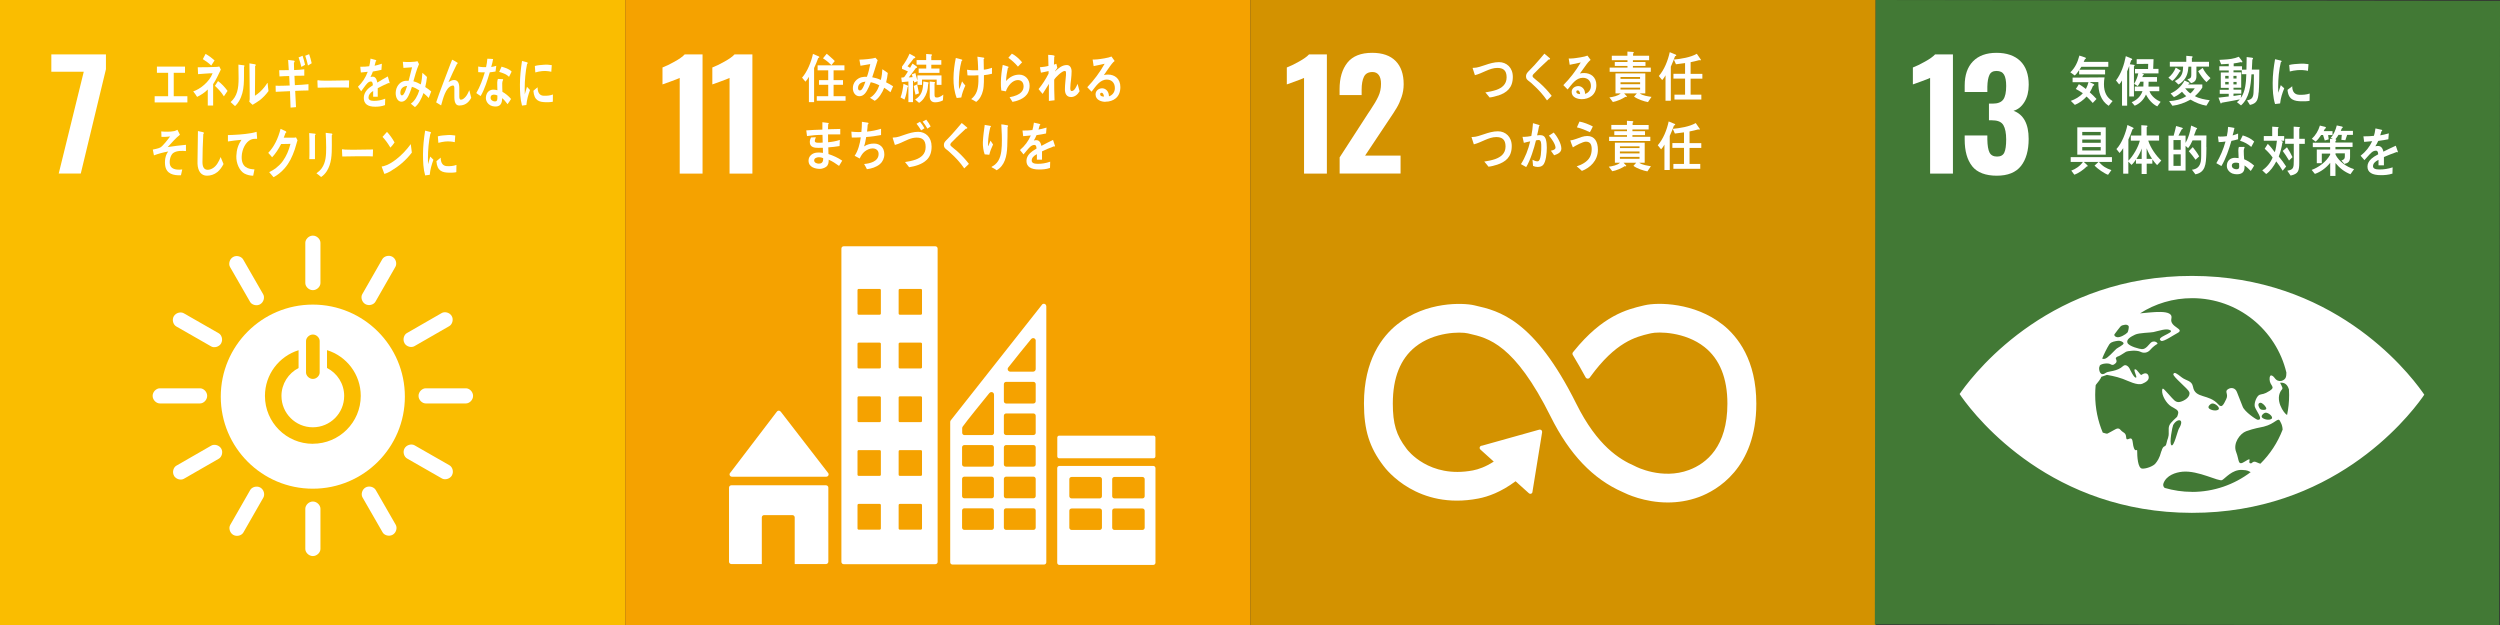
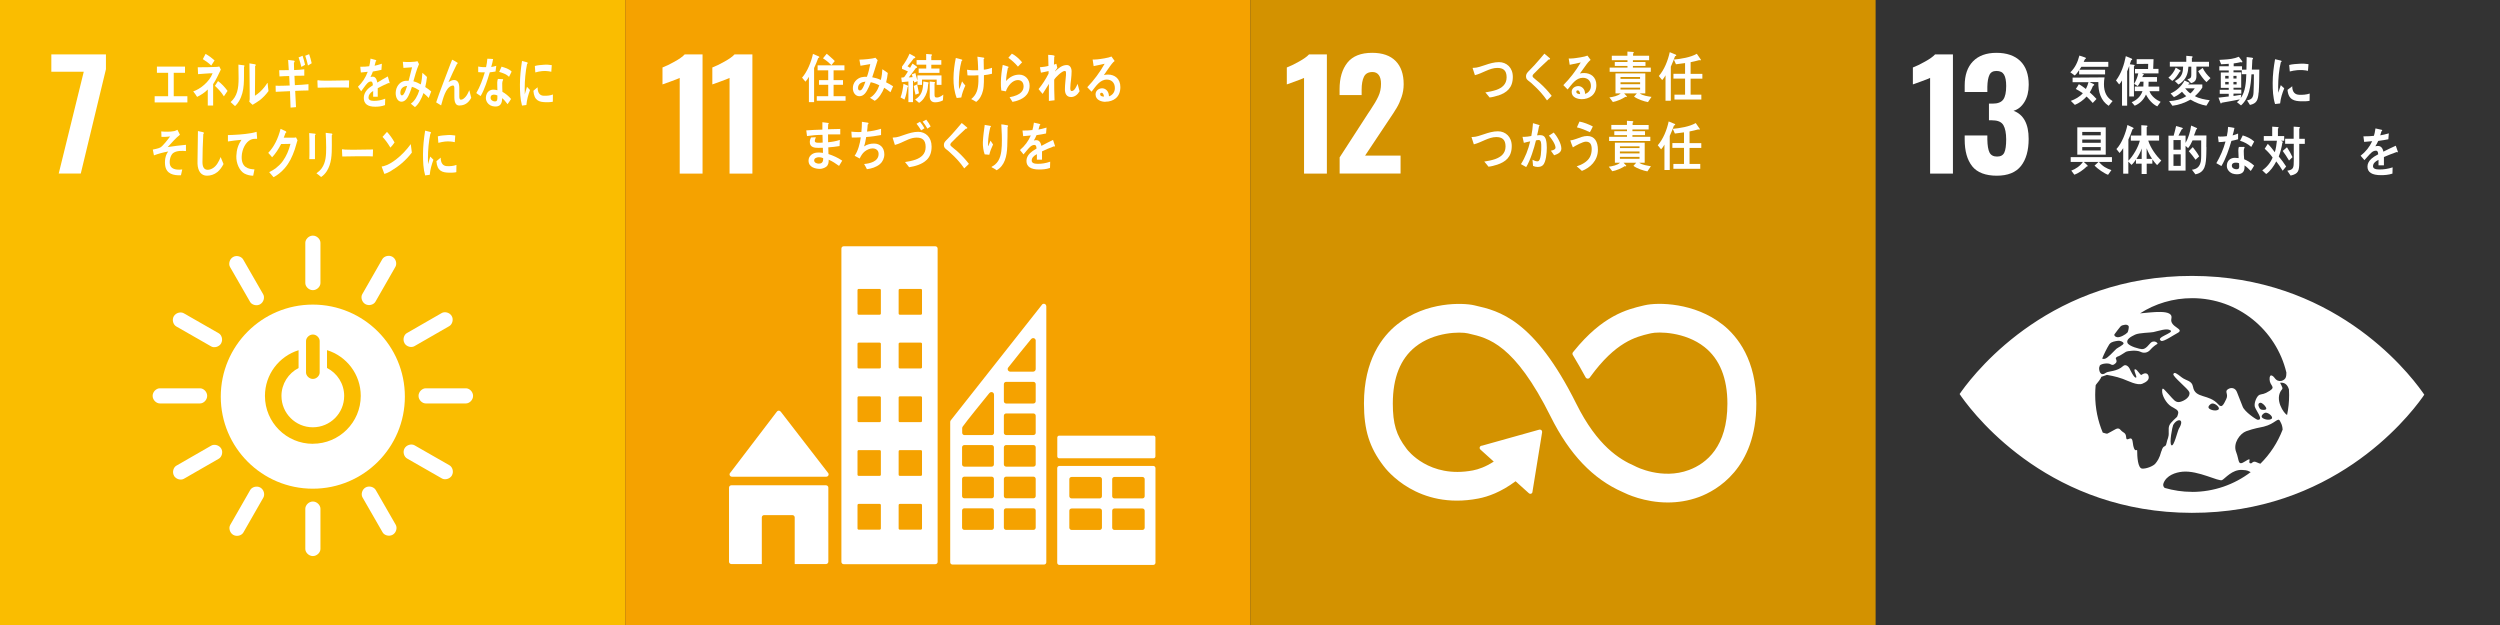
<svg xmlns="http://www.w3.org/2000/svg" id="_レイヤー_2" data-name="レイヤー 2" viewBox="0 0 419.33 104.87">
  <rect x="0" y="0" width="419.33" height="104.87" fill="#333333" stroke="none" />
  <defs>
    <style>
      .cls-1 {
        fill: #fabd00;
      }

      .cls-2 {
        fill: #fff;
      }

      .cls-3 {
        fill: #d39200;
      }

      .cls-4 {
        fill: #f5a200;
      }

      .cls-5 {
        fill: #427935;
      }
    </style>
  </defs>
  <g id="_レイヤー_1-2" data-name="レイヤー 1">
    <g>
      <rect class="cls-1" width="104.87" height="104.87" />
      <path class="cls-2" d="M14.04,12.03h-5.43v-2.91h9.16v2.49l-4.22,17.5h-3.7l4.2-17.08Z" />
      <g>
        <path class="cls-2" d="M52.47,51.09c-8.53,0-15.44,6.91-15.44,15.44s6.91,15.44,15.44,15.44,15.44-6.91,15.44-15.44-6.91-15.44-15.44-15.44M51.33,57.19c0-.51.52-1.08,1.15-1.08s1.14.57,1.14,1.08v5.3c0,.51-.51,1.07-1.14,1.07s-1.15-.56-1.15-1.07v-5.3ZM52.47,74.44c-4.43,0-8.03-3.59-8.03-8.03,0-3.61,2.37-6.65,5.64-7.67v2.99c-1.7.87-2.87,2.64-2.87,4.68,0,2.9,2.35,5.26,5.26,5.26s5.26-2.35,5.26-5.26c0-2.05-1.17-3.82-2.88-4.69v-2.99c3.28,1.01,5.66,4.06,5.66,7.67,0,4.44-3.6,8.03-8.03,8.03" />
        <path class="cls-2" d="M34.75,66.4c0-.7-.62-1.27-1.19-1.27h-6.76c-.57,0-1.2.57-1.2,1.27s.63,1.27,1.2,1.27h6.76c.57,0,1.19-.57,1.19-1.27" />
        <path class="cls-2" d="M79.35,66.4c0-.7-.62-1.27-1.19-1.27h-6.76c-.57,0-1.2.57-1.2,1.27s.63,1.27,1.2,1.27h6.76c.57,0,1.19-.57,1.19-1.27" />
        <path class="cls-2" d="M52.48,93.27c.7,0,1.27-.62,1.27-1.19v-6.76c0-.57-.57-1.2-1.27-1.2s-1.27.63-1.27,1.2v6.76c0,.57.57,1.19,1.27,1.19" />
        <path class="cls-2" d="M75.8,79.74c.35-.61.09-1.41-.4-1.69l-5.87-3.36c-.49-.28-1.32-.1-1.67.51-.35.61-.09,1.41.41,1.7l5.87,3.36c.49.28,1.31.09,1.66-.51" />
        <path class="cls-2" d="M39.13,89.72c.61.35,1.41.09,1.69-.4l3.36-5.87c.28-.49.1-1.32-.51-1.67-.61-.35-1.42-.09-1.7.41l-3.36,5.87c-.28.49-.09,1.31.52,1.66" />
        <path class="cls-2" d="M65.87,89.69c.61-.35.79-1.17.51-1.66l-3.37-5.86c-.29-.49-1.09-.75-1.7-.4-.61.35-.79,1.18-.5,1.67l3.37,5.86c.28.49,1.08.74,1.69.39" />
        <path class="cls-2" d="M29.18,79.8c.35.61,1.17.79,1.66.51l5.86-3.37c.49-.28.76-1.09.41-1.69-.35-.61-1.18-.79-1.67-.51l-5.86,3.37c-.49.28-.74,1.09-.39,1.69" />
        <path class="cls-2" d="M52.48,48.67c.7,0,1.27-.62,1.27-1.19v-6.76c0-.57-.57-1.2-1.27-1.2s-1.27.63-1.27,1.2v6.76c0,.57.57,1.19,1.27,1.19" />
        <path class="cls-2" d="M37.09,57.59c.35-.61.09-1.41-.4-1.69l-5.87-3.36c-.49-.28-1.32-.1-1.67.51-.35.61-.09,1.41.41,1.7l5.87,3.36c.49.28,1.31.09,1.66-.51" />
        <path class="cls-2" d="M61.28,51.01c.61.35,1.41.09,1.69-.4l3.36-5.87c.28-.5.1-1.32-.51-1.67-.61-.35-1.42-.09-1.7.41l-3.36,5.87c-.28.49-.09,1.31.52,1.66" />
        <path class="cls-2" d="M43.64,51.03c.61-.35.79-1.17.51-1.66l-3.37-5.86c-.29-.49-1.09-.75-1.69-.4-.61.35-.79,1.18-.51,1.67l3.37,5.86c.28.49,1.08.74,1.69.4" />
        <path class="cls-2" d="M67.84,57.56c.35.61,1.17.79,1.66.51l5.86-3.37c.49-.28.76-1.09.41-1.69-.35-.61-1.18-.79-1.67-.51l-5.86,3.37c-.49.28-.74,1.09-.39,1.69" />
      </g>
      <g>
        <path class="cls-2" d="M25.94,17.18v-1.04h2.26v-3.93h-1.88v-1.04h4.71v1.04h-1.89v3.93h2.29v1.04h-5.5Z" />
        <path class="cls-2" d="M35.75,14.14v1.09c0,.83,0,1.65,0,2.47h-.9c0-.9,0-1.8,0-2.69-.47.49-1.23.99-1.79,1.24-.2-.33-.42-.63-.65-.92,1.12-.36,2.71-1.58,3.25-3.04-.81,0-1.63.1-2.44.15-.02-.39-.03-.77-.05-1.16,1.05,0,2.1,0,3.15-.06.16,0,.3-.03.46-.07l.26.52c-.42.85-.79,1.73-1.31,2.47ZM35.43,10.99c-.44-.43-.92-.76-1.41-1.07.16-.3.31-.59.46-.88.52.29,1.03.66,1.51,1.09-.18.3-.36.59-.56.87ZM37.55,16.15c-.43-.7-.96-1.24-1.5-1.75l.52-.8c.56.39,1.15,1.03,1.6,1.65l-.61.9Z" />
        <path class="cls-2" d="M40.93,11.22c-.04,2.08.18,4.01-.83,5.73-.19.33-.43.63-.68.85-.23-.2-.57-.52-.74-.68,1.11-.98,1.34-2.23,1.34-4,0-.75-.02-1.53-.03-2.28l.94.12s.08.03.08.1c0,.06-.04.12-.08.15ZM43.55,16.82c-.38.29-.78.51-1.18.76-.19-.17-.39-.32-.56-.53.04-.16.07-.32.07-.49v-1.24c0-1.55-.02-3.14-.04-4.69l.98.16s.08.05.08.12c0,.08-.06.14-.11.17-.01.43,0,.86,0,1.29,0,1.22-.01,2.47-.03,3.69.56-.33,1.19-.93,1.63-1.5.15-.18.28-.4.42-.6.02-.02.03-.05.05-.05.04,0,.04.1.04.12.03.42.08.83.14,1.24-.44.61-.94,1.12-1.48,1.55Z" />
        <path class="cls-2" d="M49.51,15.23c.04.92.08,1.82.14,2.74-.3.03-.61.04-.91.08-.03-.92-.08-1.84-.1-2.76-.8.03-1.59.06-2.39.11,0-.34-.01-.69-.02-1.03.18.01.36.02.55.02.61.01,1.21-.04,1.81-.05-.02-.53-.04-1.06-.08-1.59-.54,0-1.08.04-1.63.07,0-.34-.04-.7-.05-1.04.53.01,1.07,0,1.61-.02-.03-.57-.07-1.13-.11-1.71l.97.12c.06.01.12.06.12.15,0,.08-.06.15-.12.18,0,.42.02.83.03,1.25.57-.01,1.14-.06,1.71-.13,0,.36,0,.71,0,1.07-.55,0-1.1,0-1.65.02.03.52.04,1.05.07,1.57.76-.03,1.52-.08,2.28-.16,0,.35,0,.7,0,1.05-.74,0-1.48.04-2.22.07ZM50.55,11.23c-.12-.55-.29-1.07-.47-1.6l.67-.28c.17.49.3,1.01.42,1.52l-.63.36ZM51.66,10.99c-.13-.56-.28-1.12-.46-1.64l.65-.26c.18.51.32.98.43,1.52l-.62.38Z" />
        <path class="cls-2" d="M58.52,14.7c-.43-.03-.77-.03-1.12-.03-.4-.01-3.16,0-4.12.04-.02-.37-.04-.84-.04-1.12,0-.14.05-.15.1-.14.13.04.37.05.44.06.46.03.95.02,1.48.02,1.1,0,2.08-.03,3.3-.05-.02.37-.03.84-.04,1.21Z" />
        <path class="cls-2" d="M65.27,13.97s-.07-.02-.1-.05c-.47.19-1.38.63-1.81.87v1.43h-.77c0-.14,0-.28,0-.44v-.52c-.52.3-.78.68-.78,1.1,0,.37.3.56.9.56.64,0,1.23-.1,1.9-.37l-.03,1.08c-.57.23-1.21.27-1.64.27-1.28,0-1.92-.49-1.92-1.48,0-.48.18-.92.53-1.33.22-.25.55-.52.99-.79-.01-.42-.12-.63-.31-.63-.24,0-.46.11-.67.35-.13.15-.3.34-.5.63-.24.32-.39.55-.48.66-.12-.17-.3-.42-.54-.76.73-.69,1.28-1.53,1.64-2.51-.34.05-.73.09-1.15.12-.03-.35-.06-.68-.1-.96.61,0,1.12-.03,1.5-.09.08-.27.15-.69.22-1.28l.88.24c.05.02.08.06.08.11,0,.06-.03.1-.1.14-.03.16-.09.4-.18.71.3-.05.74-.19,1.22-.34l-.07,1.02c-.36.09-.84.19-1.44.29-.09.28-.24.62-.4.92.16-.05.29-.06.37-.06.4,0,.66.32.78.99.52-.33,1.12-.68,1.76-1.03l.3,1.04c0,.07-.03.11-.08.11Z" />
        <path class="cls-2" d="M71.92,16.44c-.29-.29-.58-.59-.89-.83-.28.86-.84,1.93-1.44,2.35l-.68-.57c.64-.43,1.13-1.29,1.42-2.23-.4-.26-.8-.48-1.24-.6-.11.33-.21.66-.34.97-.3.77-.72,1.55-1.43,1.53-.58-.01-.97-.68-.95-1.49.03-1.04.65-1.75,1.32-1.95.28-.08.57-.08.85-.07.16-.65.42-1.57.58-2.26l-1.45.1-.1-1.02h.07c.49.06,1.96.05,2.38-.11.08.17.17.33.26.49-.22.57-.4.97-.56,1.56-.13.45-.24.89-.38,1.33.44.11.84.28,1.24.52.16-.62.23-1.29.27-1.95.26.23.52.45.77.7-.07.57-.15,1.15-.29,1.69.33.22.68.45,1,.74-.13.36-.27.73-.41,1.08ZM67.15,15.53c0,.25.07.46.25.47.12,0,.21-.05.29-.17.23-.29.47-1.02.6-1.42-.48.03-1.12.3-1.14,1.12Z" />
        <path class="cls-2" d="M77.07,17.7c-.93,0-.86-1.1-.86-1.96v-.85c0-.25,0-.56-.25-.55-.06,0-.12.02-.19.04-1.05.35-1.45,2.16-1.78,3.3-.28-.17-.55-.34-.83-.51.29-.89.61-1.75.94-2.62.37-.97.73-1.95,1.11-2.92.21-.54.4-1.09.63-1.62.26.13.64.33.88.5.03.02.05.04.05.09,0,.07-.06.12-.12.12-.47.91-.89,1.87-1.31,2.8-.04.09-.08.17-.12.25.29-.18.61-.34.93-.35.68,0,.89.58.89,1.36,0,.47,0,.92,0,1.39,0,.23.03.55.27.55.31,0,.56-.24.79-.49.29-.33.41-.67.62-1.1.11.43.22.85.32,1.28-.47.87-1.12,1.28-1.95,1.28Z" />
        <path class="cls-2" d="M83.12,11.99c-.34.06-.63.11-.97.14-.37,1.24-.85,2.84-1.53,3.98-.25-.15-.49-.33-.73-.5.62-1.05,1.09-2.34,1.43-3.48-.34.02-.77,0-1.11-.03,0-.31,0-.62,0-.94.12.03.24.05.37.06.31.04.63.06.95.04.12-.52.17-.9.21-1.41.37,0,.71.03.97.05-.04.31-.21.98-.32,1.34.29-.03.56-.12.85-.2-.04.3-.08.62-.12.93ZM85.13,17.47c-.28-.36-.56-.73-.9-1.01,0,.1,0,.2-.02.3-.07.94-.63,1.15-1.27,1.1-.22-.02-.45-.07-.66-.17-.42-.22-.83-.72-.78-1.36.07-.92.68-1.34,1.35-1.29.19.01.39.05.58.1.01-.43-.05-.85-.03-1.28.01-.22.04-.41.11-.62.21,0,.42.02.64.03.04,0,.25-.03.24.08,0,.02,0,.03,0,.04-.09.16-.14.36-.15.55-.02.48.03.98.03,1.46.5.27,1.06.73,1.45,1.2-.18.3-.38.59-.58.86ZM83.43,16.02c-.15-.09-.32-.13-.5-.14-.27-.02-.61.04-.64.47-.03.42.36.64.64.66.26.02.46-.03.49-.42.01-.19.02-.38.01-.58ZM85.38,12.89c-.48-.48-1.07-.65-1.65-.83l.4-.88c.58.19,1.22.33,1.69.83l-.44.88Z" />
        <path class="cls-2" d="M36.46,28.86c-.52.42-1.14.61-1.75.61-.94,0-1.53-.73-1.58-2.01-.01-.17,0-.34,0-.51,0-.49,0-.97.02-1.47.02-1.16.03-2.34.05-3.5.2.04.42.08.62.14.08.02.18.03.26.06.05.03.12.06.12.14,0,.07-.05.13-.1.15-.08,1.57-.14,3.16-.14,4.72,0,.8.26,1.29.88,1.29.28,0,.57-.1.84-.26.61-.35,1.03-1.11,1.33-1.88l.48,1.17c-.24.5-.64,1.04-1.02,1.34Z" />
        <path class="cls-2" d="M43.03,23.29s-.05-.01-.08-.01c-.29-.01-.6.02-.89.15-.83.37-1.47,1.55-1.52,2.81-.07,1.86,1.13,2.13,2.14,2.17-.06.35-.13.71-.21,1.06-.04,0-.09,0-.13,0-.45-.02-.97-.15-1.38-.38-.77-.44-1.37-1.69-1.32-2.92.04-1.09.32-1.92.86-2.72-.76.06-1.52.16-2.27.28,0-.36-.01-.72,0-1.07,1.31-.04,2.6-.11,3.9-.33.31-.06.61-.12.91-.22.01.14.09,1.03.09,1.1,0,.07-.05.09-.09.09Z" />
        <path class="cls-2" d="M49.76,23.99c-.11.36-.2.73-.32,1.08-.44,1.27-.91,2.24-1.69,3.15-.56.64-1.2,1.16-1.87,1.5-.23-.29-.48-.58-.73-.85.38-.19.75-.38,1.1-.65.42-.35.85-.72,1.19-1.21.59-.83,1-1.77,1.28-2.88l-1.57.03c-.42.82-.93,1.61-1.51,2.22-.21-.25-.42-.51-.65-.74.98-1,1.67-2.44,2.07-4.03l.88.41s.08.07.08.14c0,.09-.08.13-.13.13-.1.27-.18.55-.3.8.56,0,1.13,0,1.7,0,.11,0,.24-.01.36-.05.08.17.18.32.25.49-.05.16-.11.32-.15.47Z" />
        <path class="cls-2" d="M52.83,22.68v.38c0,1.21,0,2.42,0,3.63h-.95c0-.22.02-.45.02-.67v-1.33c0-.79,0-1.58-.04-2.37l1.01.11s.07.03.07.08c0,.08-.06.13-.11.17ZM55.65,22.69c0,.55.01,1.09.01,1.64,0,1.58-.03,3.11-.86,4.4-.26.39-.56.72-.94.96-.25-.21-.52-.45-.78-.62.3-.22.66-.52.89-.86.7-1,.74-2.19.74-3.46,0-.83-.04-1.66-.08-2.47l1,.12c.06,0,.12.05.12.13s-.06.14-.11.18Z" />
        <path class="cls-2" d="M62.54,26.24c-.43-.03-.77-.03-1.11-.03-.4,0-3.07,0-4.02.04-.01-.36-.04-.82-.05-1.09,0-.13.05-.14.1-.13.13.04.37.05.43.06.46.03,1.35.02,1.88.02,1.09,0,1.59-.03,2.8-.04-.02.36-.03.82-.04,1.18Z" />
        <path class="cls-2" d="M65.63,28.65c-.38.22-.76.41-1.16.52-.04-.12-.45-1.21-.45-1.21,0-.04.03-.04.05-.04.09,0,.19-.02.28-.05.73-.19,1.44-.63,2.1-1.14.89-.69,1.72-1.56,2.45-2.56.05.47.12.95.18,1.42-1.02,1.34-2.19,2.3-3.46,3.05ZM65.48,24.76c-.39-.67-.82-1.27-1.32-1.8.26-.27.5-.56.75-.84.47.5.9,1.1,1.27,1.77-.21.33-.45.6-.7.87Z" />
        <path class="cls-2" d="M72.08,29.32c-.25.03-.51.07-.77.1-.32-1.12-.36-2.34-.36-3.53,0-1.33.15-2.67.36-3.98l.61.16c.09.03.21.04.3.09.04.02.08.05.08.12s-.06.12-.11.12c-.28,1.31-.41,2.78-.41,4.13,0,.34.01.67.01,1.01.13-.42.25-.85.38-1.28.17.18.35.37.53.54-.31.84-.53,1.58-.62,2.53ZM76.54,28.88c-.39.09-.89.09-1.28.08-1-.03-1.94-.22-2.06-1.92.24-.2.47-.41.72-.6,0,.97.41,1.4,1.06,1.43.52.02,1.09-.02,1.58-.21,0,.41-.01.81-.02,1.22ZM76.29,23.85c-.54-.13-1.08-.16-1.63-.11-.38.04-.75.12-1.13.22-.03-.34-.05-.75-.09-1.09.52-.16,1.06-.16,1.59-.21.44-.04.88,0,1.33.07-.03.37-.04.75-.08,1.12Z" />
        <path class="cls-2" d="M88.31,17.61c-.25.03-.49.06-.75.1-.31-1.12-.35-2.34-.35-3.52,0-1.33.15-2.67.35-3.97l.59.16c.09.03.21.04.29.09.04.02.08.05.08.12s-.06.12-.11.12c-.27,1.3-.4,2.77-.4,4.12,0,.34.01.66.01,1,.12-.42.24-.85.37-1.27.17.18.34.37.51.54-.3.83-.52,1.58-.61,2.52ZM92.73,17.06c-.38.09-.87.09-1.25.08-.98-.03-1.89-.21-2.01-1.91.23-.2.46-.41.7-.59,0,.96.4,1.4,1.03,1.42.5.02,1.06-.02,1.54-.21,0,.4-.01.81-.01,1.22ZM92.48,12.04c-.53-.13-1.05-.16-1.59-.11-.37.03-.73.12-1.1.22-.03-.34-.05-.75-.08-1.08.51-.16,1.03-.16,1.55-.21.43-.04.86,0,1.29.07-.02.37-.04.75-.08,1.12Z" />
        <path class="cls-2" d="M29.07,25.65c-.42.31-.7,1.16-.58,1.88.14.85,1.09.94,1.59.93.16,0,.32-.02.49-.04-.07.33-.15.65-.22.98h-.14c-.97.02-2.36-.14-2.52-1.75-.1-.99.15-1.77.53-2.24-.81.14-1.62.36-2.4.65-.05-.33-.12-.65-.19-.97.42-.11.87-.15,1.27-.36.41-.22,1.3-1.39,1.63-1.84-.48.05-.97.09-1.45.07,0-.3-.01-.61-.04-.91.72.05,1.47.08,2.18-.06.19-.04.37-.13.54-.22.14.27.29.55.42.83-.71.56-1.41,1.38-2.05,2.07,1.02-.16,2.04-.29,3.06-.38,0,.35,0,.7,0,1.05-.6-.06-1.56-.09-2.11.31Z" />
      </g>
      <rect class="cls-4" x="104.87" width="104.87" height="104.87" />
      <g>
        <path class="cls-2" d="M114.01,13.07c-.18.1-.71.3-1.58.62-.69.23-1.13.39-1.31.47v-2.84c.56-.21,1.24-.54,2.04-.99.8-.44,1.36-.85,1.69-1.21h2.99v20h-3.83V13.07Z" />
        <path class="cls-2" d="M122.37,13.07c-.18.1-.71.3-1.58.62-.69.23-1.13.39-1.31.47v-2.84c.56-.21,1.24-.54,2.04-.99.8-.44,1.36-.85,1.69-1.21h2.99v20h-3.83V13.07Z" />
      </g>
      <g>
        <g>
          <path class="cls-2" d="M122.75,79.96h15.85c.21,0,.39-.18.39-.39,0-.1-.04-.19-.1-.26l-.02-.02-7.88-10.2-.08-.08c-.07-.08-.17-.13-.29-.13-.1,0-.19.04-.25.1l-.05.06-.07.08-7.69,10.09-.12.14c-.04.06-.07.14-.07.22,0,.21.17.39.39.39Z" />
          <path class="cls-2" d="M138.55,81.4h-15.88c-.21,0-.39.17-.39.39v12.43c0,.21.17.39.39.39h5.11v-7.82c0-.22.17-.39.39-.39h4.74c.21,0,.39.17.39.39v7.82h5.25c.21,0,.39-.18.39-.39v-12.43c0-.21-.17-.39-.39-.39Z" />
        </g>
        <path class="cls-2" d="M193.43,78.15h-15.72c-.21,0-.38.16-.38.37v15.87c0,.21.17.37.38.37h15.72c.21,0,.38-.17.38-.37v-15.87c0-.21-.17-.37-.38-.37M184.83,88.51c0,.21-.17.38-.38.38h-4.7c-.21,0-.39-.17-.39-.38v-2.85c0-.21.17-.37.39-.37h4.7c.21,0,.38.17.38.37v2.85ZM184.83,83.23c0,.21-.17.37-.38.37h-4.7c-.21,0-.39-.17-.39-.37v-2.86c0-.21.17-.37.39-.37h4.7c.21,0,.38.17.38.37v2.86ZM192,88.51c0,.21-.17.38-.38.38h-4.69c-.21,0-.38-.17-.38-.38v-2.85c0-.21.17-.37.38-.37h4.69c.21,0,.38.17.38.37v2.85ZM192,83.23c0,.21-.17.37-.38.37h-4.69c-.21,0-.38-.17-.38-.37v-2.86c0-.21.17-.37.38-.37h4.69c.21,0,.38.17.38.37v2.86Z" />
        <path class="cls-2" d="M156.89,41.31h-15.38c-.21,0-.38.17-.38.38v52.56c0,.21.17.38.38.38h15.38c.21,0,.38-.17.38-.38v-52.56c0-.21-.17-.38-.38-.38M147.75,88.64c0,.11-.09.2-.2.2h-3.52c-.11,0-.2-.09-.2-.2v-3.92c0-.11.09-.2.2-.2h3.52c.11,0,.2.09.2.2v3.92ZM147.75,79.62c0,.11-.09.2-.2.2h-3.52c-.11,0-.2-.09-.2-.2v-3.92c0-.11.09-.2.2-.2h3.52c.11,0,.2.09.2.2v3.92ZM147.75,70.61c0,.11-.09.2-.2.2h-3.52c-.11,0-.2-.09-.2-.2v-3.93c0-.11.09-.2.2-.2h3.52c.11,0,.2.09.2.2v3.93ZM147.75,61.6c0,.11-.09.2-.2.2h-3.52c-.11,0-.2-.09-.2-.2v-3.93c0-.11.09-.2.2-.2h3.52c.11,0,.2.09.2.2v3.93ZM147.75,52.59c0,.11-.09.2-.2.2h-3.52c-.11,0-.2-.09-.2-.2v-3.93c0-.11.09-.2.2-.2h3.52c.11,0,.2.09.2.2v3.93ZM154.65,88.64c0,.11-.09.2-.2.2h-3.52c-.11,0-.2-.09-.2-.2v-3.92c0-.11.09-.2.2-.2h3.52c.11,0,.2.09.2.2v3.92ZM154.65,79.62c0,.11-.09.2-.2.2h-3.52c-.11,0-.2-.09-.2-.2v-3.92c0-.11.09-.2.2-.2h3.52c.11,0,.2.09.2.2v3.92ZM154.65,70.61c0,.11-.09.2-.2.2h-3.52c-.11,0-.2-.09-.2-.2v-3.93c0-.11.09-.2.2-.2h3.52c.11,0,.2.09.2.2v3.93ZM154.65,61.6c0,.11-.09.2-.2.2h-3.52c-.11,0-.2-.09-.2-.2v-3.93c0-.11.09-.2.2-.2h3.52c.11,0,.2.09.2.2v3.93ZM154.65,52.59c0,.11-.09.2-.2.2h-3.52c-.11,0-.2-.09-.2-.2v-3.93c0-.11.09-.2.2-.2h3.52c.11,0,.2.09.2.2v3.93Z" />
        <path class="cls-2" d="M177.66,73.07h15.82c.17,0,.32.14.32.32v3.16c0,.17-.14.32-.32.32h-15.82c-.17,0-.32-.14-.32-.32v-3.16c0-.17.14-.32.32-.32Z" />
        <path class="cls-2" d="M175.47,51.24c-.05-.17-.2-.29-.39-.29-.08,0-.16.03-.22.07,0,0-.02.01-.03.02l-.13.16-15.12,19.17-.07.09c-.08.08-.13.18-.13.3v23.56c0,.21.17.37.38.37h15.36c.21,0,.38-.17.38-.37v-42.93c0-.06-.01-.11-.04-.16ZM169.11,61.65l.11-.14c1.03-1.33,2.78-3.47,3.63-4.51l.11-.13c.08-.1.2-.16.34-.16.21,0,.38.15.42.35v4.85c0,.23-.19.42-.42.43,0,0-.01,0-.02,0s-.01,0-.02,0h-3.78s-.01,0-.02,0-.01,0-.02,0c-.23-.01-.42-.2-.42-.43,0-.1.03-.19.08-.26ZM166.71,88.5c0,.21-.17.38-.38.38h-4.58c-.21,0-.38-.17-.38-.38v-2.87c0-.21.17-.37.38-.37h4.58c.21,0,.38.17.38.37v2.87ZM166.71,83.2c0,.21-.17.38-.38.38h-4.58c-.21,0-.38-.17-.38-.38v-2.87c0-.21.17-.38.38-.38h4.58c.21,0,.38.17.38.38v2.87ZM166.71,77.9c0,.21-.17.37-.38.37h-4.58c-.21,0-.38-.17-.38-.37v-2.87c0-.21.17-.38.38-.38h4.58c.21,0,.38.17.38.38v2.87ZM166.73,66.28v6.32c0,.21-.17.38-.38.38h-4.58c-.21,0-.38-.17-.38-.38v-.8s.01-.1.03-.14c0-.02,0-.02.02-.04,0-.02.02-.03.03-.05.01-.02.03-.04.04-.06.59-.84,3.23-4.1,4.34-5.46l.11-.13c.08-.1.2-.16.34-.16.21,0,.38.15.42.35v.17ZM173.72,88.5c0,.21-.17.38-.38.38h-4.58c-.21,0-.38-.17-.38-.38v-2.87c0-.21.17-.37.38-.37h4.58c.21,0,.38.17.38.37v2.87ZM173.72,83.2c0,.21-.17.38-.38.38h-4.58c-.21,0-.38-.17-.38-.38v-2.87c0-.21.17-.38.38-.38h4.58c.21,0,.38.17.38.38v2.87ZM173.72,77.9c0,.21-.17.37-.38.37h-4.58c-.21,0-.38-.17-.38-.37v-2.87c0-.21.17-.38.38-.38h4.58c.21,0,.38.17.38.38v2.87ZM173.72,72.6c0,.21-.17.37-.38.37h-4.58c-.21,0-.38-.17-.38-.37v-2.87c0-.21.17-.38.38-.38h4.58c.21,0,.38.17.38.38v2.87ZM173.72,67.3c0,.21-.17.38-.38.38h-4.58c-.21,0-.38-.17-.38-.38v-2.87c0-.21.17-.38.38-.38h4.58c.21,0,.38.17.38.38v2.87Z" />
      </g>
      <g>
        <path class="cls-2" d="M137.24,9.74c-.2.58-.44,1.12-.69,1.67v5.72h-.87v-4.25c-.15.3-.37.58-.58.82l-.57-.67c.87-.99,1.54-2.63,1.83-3.99l.99.43s.08.05.08.11c0,.1-.14.14-.2.15ZM137,16.9v-.77h1.92v-1.91h-1.55v-.78h1.55v-1.64h-1.78v-.84h4.5v.84h-1.82v1.64h1.58v.78h-1.58v1.91h2.01v.77h-4.83ZM139.46,10.92c-.44-.43-.91-.82-1.42-1.14l.62-.76c.25.19.5.41.74.63.22.19.43.38.62.59l-.56.68Z" />
        <path class="cls-2" d="M149.36,15.47c-.34-.26-.68-.53-1.05-.75-.3.8-.91,1.8-1.59,2.19l-.8-.51c.73-.41,1.27-1.21,1.57-2.09-.46-.24-.95-.42-1.44-.52-.11.31-.23.61-.37.9-.33.72-.75,1.45-1.53,1.45-.65,0-1.1-.6-1.1-1.35,0-.95.68-1.63,1.42-1.83.31-.08.63-.09.94-.08.22-.54.45-1.54.56-2.13l-1.64.28-.18-1.03h.09c.54,0,2.14-.13,2.59-.32.11.14.25.28.38.41-.16.55-.34,1.09-.51,1.64-.13.41-.26.83-.4,1.23.49.09.98.23,1.44.45.16-.57.23-1.2.26-1.8.31.21.61.4.91.63-.06.53-.14,1.06-.28,1.57.39.2.79.4,1.17.66-.14.33-.28.67-.44,1.01ZM143.92,14.75c0,.23.08.42.29.42.14,0,.23-.05.33-.16.24-.27.5-.95.62-1.32-.54.04-1.24.31-1.24,1.06Z" />
        <path class="cls-2" d="M152.23,14.6c-.12.71-.25,1.45-.52,2.1l-.66-.36c.26-.64.42-1.58.49-2.28l.74.31s.05.05.05.09c0,.07-.05.12-.1.13ZM157.11,14.22v-.87h-2.46v.89h-.75v-.63l-.54.24c-.03-.1-.06-.2-.08-.3l-.14.03v3.55h-.77v-3.46c-.37.03-.74.07-1.1.11l-.1-.76c.12,0,.25-.02.37-.04.1-.03.13-.06.2-.15.2-.27.37-.56.55-.84-.33-.15-.65-.32-.99-.43v-.4c.49-.62.94-1.39,1.26-2.15l.8.44c.06.04.16.08.16.18,0,.15-.14.15-.23.14-.35.45-.69.91-1.07,1.34.14.09.29.16.43.26.14-.23.27-.47.41-.71l.7.49s.07.06.07.13c0,.12-.12.11-.19.11-.4.53-.78,1.08-1.21,1.59.22,0,.44-.02.65-.05-.05-.15-.08-.31-.15-.45l.6-.24c.13.42.24.84.35,1.27v-.86h4.04v1.58h-.83ZM153.56,15.89c-.11-.49-.21-.98-.29-1.48l.57-.25c.09.5.19,1,.3,1.49l-.59.24ZM155.69,14.04c-.04.5-.08,1-.24,1.47-.25.74-.69,1.38-1.29,1.74l-.67-.55c1.15-.72,1.33-1.59,1.38-3.04l.8.15s.1.04.1.11c0,.05-.05.1-.09.11ZM156.21,10.86v.64h1.37v.72h-3.49v-.72h1.27v-.65h-1.62v-.77h1.61v-1.03l.86.07c.05,0,.12.04.12.11s-.07.12-.12.14v.71h1.68v.78h-1.69ZM158.16,16.83c-.38.22-.89.33-1.31.33-.55,0-.91-.31-.91-1v-2.49l.79.09s.12.03.12.1c0,.06-.06.11-.1.13v1.82c0,.43.05.55.43.55.32,0,.78-.27,1.04-.49l-.06.97Z" />
        <path class="cls-2" d="M161.24,16.35c-.26.04-.52.07-.77.09-.4-1.02-.55-2.21-.54-3.32.01-1.15.16-2.29.39-3.4.23.05.47.12.7.18.1.03.21.05.3.09.05.02.09.04.09.1,0,.07-.07.12-.13.14-.32,1.17-.43,2.38-.45,3.6,0,.36,0,.77.08,1.13.15-.43.3-.88.46-1.31.17.25.36.48.55.7-.29.62-.55,1.31-.68,2ZM165.04,12.58c0,.39,0,.78-.01,1.18-.02.49-.04.98-.16,1.45-.17.75-.55,1.45-1.13,1.88-.28-.16-.55-.34-.84-.47.95-.77,1.16-1.69,1.21-2.93.01-.36.01-.71,0-1.07-.46.04-.93.05-1.39.04-.15,0-.29-.02-.44-.02-.03-.32-.05-.63-.08-.94.33.05.67.08,1,.09.29.01.58.01.87,0,0-.5-.04-.99-.06-1.47-.01-.26-.03-.53-.07-.81.25.04.49.07.74.11.1.01.21.02.31.05.05,0,.11.04.11.11,0,.06-.06.11-.11.13,0,.59.03,1.19.03,1.78.46-.03.93-.18,1.37-.32,0,.33-.02.67,0,1-.43.12-.91.19-1.36.24Z" />
        <path class="cls-2" d="M170.3,16.98c-.16.04-.31.08-.47.11-.07-.14-.48-.77-.48-.77,0-.03.03-.03.05-.03.39-.07.76-.16,1.15-.33.56-.24,1.13-.68,1.14-1.45,0-.69-.36-1.07-.95-1.08-.9-.01-1.72.96-2.02,1.89-.25-.05-.51-.1-.77-.14-.06-.46-.08-.91-.07-1.37.01-.98.14-1.97.31-2.92l.89.27s.09.04.09.11c0,.07-.07.13-.12.14-.16.72-.28,1.45-.3,2.18.62-.7,1.37-1.08,2.24-1.07.92.01,1.72.74,1.71,1.87-.02,1.64-1.21,2.26-2.4,2.6ZM170.74,11.18c-.48-.58-1.02-1.07-1.61-1.48.2-.23.39-.47.59-.7.6.29,1.28.91,1.72,1.45-.24.24-.47.49-.7.73Z" />
        <path class="cls-2" d="M179.62,16.27c-.69,0-1-.52-1-1.29s.12-1.59.18-2.39c0-.12,0-.24,0-.36,0-.17-.02-.33-.21-.33-.45,0-1.52,1.03-1.77,1.47,0,1.14.01,2.31.06,3.45l-.95.11c0-.94,0-1.91,0-2.86-.34.58-.7,1.12-1.05,1.68-.24-.25-.45-.54-.68-.81.64-.78,1.2-1.65,1.68-2.59v-.43c-.43.08-.85.2-1.28.27-.05-.31-.1-.61-.17-.91.48-.05.96-.09,1.43-.23,0-.62-.02-1.24-.05-1.85.21,0,.8.04.98.11.05.02.1.04.1.13,0,.04-.02.09-.06.1-.02.44-.05.87-.05,1.3.14-.04.27-.1.41-.14.05.23.1.47.15.69-.14.17-.26.36-.39.55l.02.03c.59-.55,1.18-1.06,1.97-1.06.52,0,.8.48.8,1.05,0,.45-.04.9-.09,1.36-.06.48-.12.95-.13,1.44v.03c0,.2.02.48.24.48.48,0,.79-.77.98-1.21.12.41.23.83.34,1.24-.35.6-.84.98-1.47.98Z" />
        <path class="cls-2" d="M185.43,17.08c-.64,0-1.67-.27-1.67-1.25,0-.69.61-1.02,1.11-1.02.45,0,.9.32,1.06.84.05.17.07.34.08.51.54-.17.99-.67.99-1.38,0-.96-.61-1.43-1.35-1.43-1.16,0-1.83,1.11-2.56,2.03-.24-.25-.47-.5-.72-.75,1.11-1.16,2.1-2.48,2.92-3.94-.61.15-1.23.27-1.85.4l-.17-1.1c.08,0,.16,0,.25,0,.35,0,.69-.05,1.02-.09.47-.07.95-.14,1.41-.26.16-.04.32-.1.48-.16.18.25.36.49.53.75-.08.06-.16.13-.23.2-.18.19-.35.42-.5.62-.37.5-.71,1.03-1.07,1.54.23-.06.47-.08.71-.08,1.07,0,2.05.67,2.05,2.1,0,1.74-1.22,2.45-2.49,2.45ZM184.77,15.56c-.15,0-.24.07-.24.25,0,.35.44.39.64.39-.04-.27-.12-.64-.4-.64Z" />
        <path class="cls-2" d="M140.74,27.83c-.56-.4-1.12-.78-1.74-1.04,0,.48-.05.9-.43,1.19-.27.2-.73.35-1.05.35-.76-.01-1.92-.27-1.9-1.41.01-.78.67-1.23,1.27-1.31.2-.03.41-.02.61-.02.18,0,.36.02.54.05,0-.29-.01-.58-.02-.85-.25.01-.52.02-.78.01-.59,0-1.43-.07-1.41-.99,0-.27.09-.52.2-.75l.82-.04c-.06.17-.18.43-.18.62,0,.29.32.29.49.3.28,0,.56.02.83-.02-.02-.43-.02-.87-.03-1.3-.87,0-1.73.08-2.6.2-.05-.32-.08-.63-.12-.95.9-.06,1.8-.11,2.7-.13,0-.28,0-.56,0-.85v-.39c.22.03.44.05.65.08.11.02.23.02.34.05.04.01.08.03.08.09,0,.07-.06.12-.1.13-.02.28-.02.55-.03.83.69-.03,1.37-.04,2.06-.05v.92c-.69,0-1.38-.02-2.05,0,0,.44,0,.87.01,1.31.66-.06,1.32-.17,1.97-.39l-.05,1.03c-.63.1-1.26.18-1.89.22,0,.37.01.75.03,1.12.79.26,1.59.61,2.31,1.11-.17.29-.35.59-.53.87ZM138.06,26.52c-.22-.1-.45-.14-.68-.15-.28,0-.81.1-.82.53,0,.42.5.55.78.55.43,0,.72-.2.73-.74,0-.06,0-.13,0-.2Z" />
        <path class="cls-2" d="M147.6,27.52c-.63.53-1.44.76-2.19.86-.16-.29-.29-.59-.47-.87.86-.08,2.43-.36,2.43-1.69,0-.66-.51-.93-1.01-.93-.46,0-.99.24-1.36.55-.34.28-.61.73-.8,1.15l-.85-.46c.56-.78.91-2.09,1.03-3.09-.3.02-.59.03-.89.03h-.62c-.02-.33-.06-.66-.07-.99.37.04.75.07,1.13.07.18,0,.37,0,.55-.01.06-.56.09-1.13.09-1.71.23.03.46.06.69.1.1.02.21.02.31.05.05.02.11.05.11.13s-.08.15-.14.18c-.03.4-.05.79-.11,1.18.79-.06,1.58-.24,2.35-.47v1.05c-.84.15-1.66.28-2.49.33-.09.53-.19,1.08-.36,1.58.52-.35,1.08-.48,1.68-.48.96,0,1.72.63,1.72,1.81,0,.63-.28,1.24-.72,1.61Z" />
        <path class="cls-2" d="M155.44,26.81c-.77.77-1.97,1.08-2.95,1.24-.23-.3-.45-.6-.69-.87.6-.08,1.2-.21,1.78-.41.86-.32,1.68-.88,1.68-2.11s-.61-1.58-1.52-1.58c-.95,0-1.78.5-2.65.88-.32.14-.65.26-.99.35-.04-.13-.37-1.15-.37-1.18,0-.09.1-.06.14-.06.63,0,1.28-.27,1.89-.48.74-.25,1.48-.48,2.25-.48,1.23,0,2.25.9,2.25,2.47,0,.9-.23,1.66-.82,2.24ZM154.5,21.86c-.23-.39-.5-.76-.77-1.1l.58-.34c.28.34.54.69.75,1.09l-.55.35ZM155.55,21.57c-.24-.41-.49-.82-.79-1.17l.6-.33c.28.36.54.73.74,1.14l-.54.36Z" />
        <path class="cls-2" d="M161.74,28.25c-.66-.96-1.42-1.79-2.26-2.55-.21-.2-.43-.4-.65-.57-.13-.1-.27-.19-.37-.33-.1-.14-.14-.3-.14-.47,0-.34.14-.53.34-.74.36-.39.74-.74,1.08-1.14.52-.6,1.06-1.19,1.57-1.82.22.18.43.36.65.54.08.06.18.13.25.21.02.03.04.04.04.08,0,.12-.16.14-.25.12-.49.47-1,.94-1.51,1.42-.21.2-.4.42-.61.62-.1.1-.21.18-.3.29-.08.09-.18.22-.18.35,0,.12.06.19.14.26.32.3.67.55.99.83.72.64,1.39,1.36,1.99,2.14-.26.24-.51.51-.78.75Z" />
        <path class="cls-2" d="M165.95,25.96c-.26-.02-.53-.05-.79-.07-.21-.56-.33-1.43-.3-2.04.03-.97.19-1.94.31-2.9.23.03.47.08.7.12.08.02.19.02.28.05.04.02.07.04.06.09,0,.06-.06.11-.1.13-.21.84-.35,1.7-.38,2.57,0,.18,0,.36,0,.54,0,.02,0,.06.02.06.02,0,.04-.07.05-.08.11-.29.22-.56.34-.84l.43.65c-.26.54-.49,1.1-.63,1.71ZM169,21.32c0,1.05-.01,2.13-.05,3.2-.06,1.69-.42,3.27-1.79,4.04-.22-.2-.55-.35-.8-.49-.02,0-.05,0-.04-.05,0-.04.04-.06.06-.08.18-.1.36-.2.52-.34.88-.73,1.08-1.95,1.13-3.16.04-1.19,0-2.4-.08-3.58.23,0,.48.06.7.1.12.02.26.03.37.07.04.01.07.04.07.1,0,.07-.05.13-.09.18Z" />
        <path class="cls-2" d="M176.89,24.58s-.07-.02-.11-.04c-.52.19-1.53.61-2,.85v1.39h-.86c0-.13,0-.27,0-.42v-.5c-.58.29-.87.66-.87,1.07,0,.36.33.55.99.55.72,0,1.37-.1,2.11-.36l-.03,1.05c-.64.23-1.34.26-1.82.26-1.42,0-2.13-.48-2.13-1.44,0-.47.2-.9.59-1.29.25-.24.61-.51,1.1-.78-.01-.41-.13-.61-.34-.61-.27,0-.51.11-.75.34-.14.14-.33.33-.56.61-.27.32-.43.53-.53.64-.13-.16-.33-.41-.6-.74.81-.68,1.42-1.5,1.82-2.44-.38.05-.81.09-1.28.12-.03-.34-.07-.66-.11-.94.68,0,1.24-.03,1.66-.09.09-.26.17-.68.25-1.24l.98.23c.06.02.09.05.09.11s-.04.1-.11.13c-.04.15-.1.39-.19.69.33-.04.82-.18,1.35-.33l-.08.99c-.4.09-.93.18-1.6.28-.1.27-.27.6-.45.9.17-.05.32-.06.41-.06.44,0,.73.31.86.96.58-.32,1.24-.66,1.95-1l.33,1.01c0,.07-.03.11-.09.11Z" />
      </g>
      <rect class="cls-3" x="209.73" width="104.87" height="104.87" />
      <g>
        <path class="cls-2" d="M218.73,13.07c-.18.1-.71.3-1.58.62-.69.23-1.13.39-1.31.47v-2.84c.56-.21,1.24-.54,2.04-.99.8-.44,1.36-.85,1.69-1.21h2.99v20h-3.83V13.07Z" />
        <path class="cls-2" d="M224.68,26.43l4.84-7.48.3-.44c.63-.94,1.09-1.72,1.38-2.36.3-.63.44-1.33.44-2.09,0-.64-.12-1.13-.37-1.47-.25-.34-.6-.51-1.06-.51-.69,0-1.17.26-1.43.79-.26.53-.39,1.25-.39,2.17v.91h-3.7v-.99c0-1.88.44-3.36,1.32-4.46.88-1.09,2.26-1.64,4.14-1.64,1.73,0,3.04.46,3.94,1.37.9.91,1.35,2.21,1.35,3.89,0,.76-.12,1.47-.35,2.15-.23.68-.5,1.28-.81,1.8-.31.53-.8,1.28-1.46,2.25l-3.85,5.78h5.95v3.01h-10.22v-2.69Z" />
      </g>
      <path class="cls-2" d="M288.9,54.42c-4.65-3.67-10.82-3.75-13.07-3.21l-.26.06c-2.61.62-6.75,1.63-11.6,7.65-.03.03-.05.07-.08.1l-.06.07c-.05.07-.08.15-.08.23,0,.07.02.14.05.2l.11.19c.61,1.02,1.38,2.33,2.02,3.53,0,.01.01.02.02.04.07.13.21.23.37.23.11,0,.21-.04.29-.12.03-.04.06-.08.09-.12,4.3-5.95,7.69-6.77,9.97-7.31l.27-.06c1.19-.29,5.7-.27,8.96,2.31,2.54,2.01,3.84,5.21,3.84,9.5,0,7.2-3.5,10.02-6.44,11.12-4.55,1.7-8.92-.57-8.95-.59l-.2-.1c-2.5-1.09-6.24-3.35-9.75-10.41-7.09-14.24-13.03-15.59-16.95-16.48l-.21-.05c-1.79-.41-8-.69-12.87,3.2-2.55,2.03-5.59,5.99-5.59,13.27,0,4.44.91,7.37,3.26,10.45.51.7,5.77,7.45,15.92,5.5,1.63-.31,3.83-1.09,6.25-2.9l2.24,2.02c.15.13.38.12.51-.03.06-.07.09-.16.09-.24v-.03l1.61-9.92v-.11c0-.1-.04-.19-.12-.26-.07-.06-.15-.09-.24-.09h-.07s-.1.02-.1.02l-9.5,2.66-.17.03c-.07.01-.13.05-.18.11-.14.15-.13.38.03.52l.11.1,2.13,1.92c-1.37.89-2.57,1.3-3.49,1.48-7.35,1.4-10.97-3.41-11.11-3.6l-.05-.07c-1.71-2.24-2.28-4.15-2.28-7.55,0-4.31,1.27-7.5,3.77-9.5,3.18-2.54,7.56-2.55,8.8-2.27l.21.05c3.22.73,7.62,1.72,13.7,13.92,3.15,6.33,7.1,10.47,12.07,12.65.63.32,3.65,1.75,7.57,1.75,1.64,0,3.43-.25,5.27-.93,2.88-1.08,9.58-4.75,9.58-15.64,0-7.28-3.08-11.24-5.67-13.29" />
      <g>
        <path class="cls-2" d="M251.28,16.02c-.47.15-.95.28-1.43.33-.24-.29-.46-.59-.71-.85.62-.1,1.24-.22,1.84-.42.88-.31,1.73-.89,1.73-2.11s-.63-1.58-1.56-1.58c-1.29,0-2.49.91-3.76,1.22-.04-.13-.38-1.13-.38-1.18,0-.09.12-.05.17-.05.62,0,1.32-.28,1.92-.47.76-.26,1.53-.49,2.33-.49,1.26,0,2.32.91,2.32,2.47,0,1.87-1.05,2.67-2.46,3.14Z" />
        <path class="cls-2" d="M259.48,16.84c-.68-.99-1.46-1.84-2.32-2.62-.21-.21-.44-.42-.67-.58-.14-.11-.28-.2-.38-.34-.11-.14-.15-.31-.15-.49,0-.34.15-.54.35-.77.37-.4.76-.77,1.12-1.17.54-.61,1.09-1.23,1.61-1.87.22.19.45.37.67.56.08.06.18.14.25.22.02.02.04.04.04.08,0,.13-.17.14-.26.13-.51.48-1.03.96-1.55,1.46-.21.21-.41.43-.63.64-.1.1-.21.19-.31.3-.09.09-.19.22-.19.36,0,.13.06.2.14.27.32.31.69.57,1.02.86.74.66,1.43,1.39,2.05,2.2-.27.25-.53.52-.8.77Z" />
        <path class="cls-2" d="M265.29,16.63c-.64,0-1.67-.26-1.67-1.21,0-.67.62-.98,1.11-.98.45,0,.9.31,1.06.81.05.16.07.32.08.5.54-.16.98-.65.98-1.33,0-.93-.61-1.37-1.35-1.37-1.16,0-1.83,1.07-2.56,1.96-.24-.24-.48-.48-.72-.73,1.11-1.12,2.1-2.39,2.92-3.8-.62.14-1.23.26-1.85.39l-.17-1.06c.08.01.16.01.24.01.35,0,.69-.04,1.02-.09.47-.06.95-.14,1.41-.25.16-.04.32-.1.48-.15.18.24.36.48.53.72-.08.06-.16.13-.23.2-.18.18-.35.4-.5.6-.37.49-.72.99-1.07,1.48.23-.06.47-.08.71-.08,1.07,0,2.05.65,2.05,2.02,0,1.67-1.22,2.37-2.5,2.37ZM264.64,15.16c-.15,0-.24.06-.24.24,0,.33.44.38.64.38-.04-.26-.12-.62-.4-.62Z" />
        <path class="cls-2" d="M276.44,17.13c-.7-.12-1.77-.49-2.36-.93l.47-.53h-2.13l.46.49c0,.07-.05.12-.1.12-.05,0-.09-.02-.14-.04-.58.38-1.45.75-2.11.87l-.58-.77c.57-.08,1.44-.24,1.89-.67h-.87v-3.36h5v3.36h-.92c.45.37,1.42.5,1.96.58l-.59.87ZM269.99,12.04v-.7h2.99v-.28h-2.13v-.66h2.13v-.3h-2.63v-.75h2.62v-.7l.95.06c.06,0,.12.04.12.11,0,.08-.06.13-.12.15v.38h2.69v.75h-2.72v.3h2.11v.66h-2.11v.28h3v.7h-6.91ZM275.09,12.92h-3.28v.31h3.28v-.31ZM275.1,13.8h-3.29v.32h3.29v-.32ZM275.1,14.7h-3.29v.32h3.29v-.32Z" />
        <path class="cls-2" d="M280.96,9.43c-.22.59-.45,1.19-.71,1.75v5.72h-.89v-4.27c-.15.3-.34.57-.56.8l-.56-.68c.92-1.06,1.51-2.55,1.83-4l1.02.42s.08.05.08.11c0,.1-.15.14-.21.15ZM283.57,13.18v2.7h1.8v.81h-4.51v-.81h1.78v-2.7h-1.95v-.8h1.95v-1.8c-.51.08-1.03.14-1.53.2l-.35-.79c1.16-.1,2.82-.37,3.85-.97l.69,1c0,.07-.08.11-.13.11-.04,0-.1-.03-.14-.05-.49.13-.96.26-1.46.35v1.96h1.97v.8h-1.98Z" />
        <path class="cls-2" d="M251.1,27.63c-.47.15-.95.28-1.43.33-.24-.29-.46-.59-.71-.86.62-.1,1.24-.21,1.84-.42.88-.32,1.73-.89,1.73-2.11s-.63-1.58-1.56-1.58c-1.29,0-2.49.91-3.76,1.22-.04-.13-.38-1.13-.38-1.18,0-.09.12-.05.17-.05.62,0,1.32-.28,1.92-.47.76-.26,1.53-.49,2.33-.49,1.26,0,2.32.91,2.32,2.47,0,1.87-1.05,2.67-2.46,3.14Z" />
        <path class="cls-2" d="M258.76,27.73c-.24.23-.57.27-.87.27-.25,0-.52-.06-.75-.17-.03-.35-.05-.69-.09-1.03.27.15.55.26.85.26.63,0,.62-2.03.62-2.54,0-.37,0-1.04-.43-1.04-.15,0-.31.04-.46.07-.31,1.31-.96,3.39-1.64,4.47-.3-.15-.58-.33-.88-.49.72-1.11,1.24-2.49,1.55-3.82-.35.07-.71.15-1.06.25-.03-.12-.22-.94-.22-.98,0-.03.02-.04.04-.04.07,0,.13.02.2.02.41,0,.83-.08,1.23-.15.15-.71.23-1.43.28-2.15.25.06.48.13.72.21.1.03.21.05.3.1.04.02.09.04.09.09,0,.06-.06.1-.1.12-.09.51-.19,1.02-.32,1.52.15-.02.31-.04.46-.04.52,0,.85.17,1.02.76.12.41.15.93.15,1.37,0,.8-.12,2.4-.67,2.94ZM260.67,26.03c-.17-.26-.35-.5-.54-.75.22-.04.78-.17.78-.51,0-.59-.74-1.63-1.11-2.02.27-.17.54-.35.81-.52.52.57,1.28,1.84,1.28,2.69,0,.72-.76.96-1.23,1.13Z" />
        <path class="cls-2" d="M265.33,28.66c-.29-.26-.57-.53-.87-.76.77-.23,1.79-.74,2.22-1.56.21-.4.3-.87.3-1.32,0-.8-.26-1.26-.98-1.26-.5,0-1.72.66-2.18.96-.06-.14-.42-1.06-.42-1.14,0-.06.08-.05.11-.05.17,0,.77-.19.95-.26.6-.22,1.16-.46,1.79-.46,1.23,0,1.77.97,1.77,2.31,0,1.84-1.32,3.03-2.69,3.55ZM266.68,22.17c-.71-.33-1.42-.63-2.18-.81.15-.32.29-.65.43-.97.77.15,1.52.45,2.24.82-.15.32-.31.65-.49.96Z" />
        <path class="cls-2" d="M276.34,28.75c-.7-.12-1.77-.49-2.36-.93l.47-.53h-2.13l.46.5c0,.07-.05.12-.1.12s-.09-.02-.14-.05c-.58.38-1.45.75-2.11.86l-.58-.76c.57-.08,1.44-.24,1.89-.67h-.87v-3.36h5v3.36h-.92c.45.37,1.42.5,1.96.59l-.59.87ZM269.9,23.65v-.7h3v-.28h-2.13v-.66h2.13v-.3h-2.63v-.75h2.62v-.7l.95.06c.06,0,.12.04.12.11,0,.08-.06.14-.12.15v.38h2.69v.75h-2.72v.3h2.11v.66h-2.11v.28h3v.7h-6.91ZM275,24.54h-3.28v.3h3.28v-.3ZM275,25.41h-3.29v.32h3.29v-.32ZM275,26.31h-3.29v.33h3.29v-.33Z" />
        <path class="cls-2" d="M280.78,21.05c-.22.59-.45,1.19-.71,1.75v5.72h-.89v-4.27c-.15.3-.34.57-.56.8l-.56-.68c.92-1.06,1.52-2.55,1.83-4l1.02.42s.08.05.08.11c0,.1-.15.14-.21.15ZM283.39,24.8v2.7h1.8v.81h-4.51v-.81h1.78v-2.7h-1.95v-.8h1.95v-1.8c-.51.08-1.02.14-1.53.2l-.35-.79c1.16-.1,2.82-.37,3.85-.97l.69,1c0,.07-.08.11-.13.11-.05,0-.1-.03-.14-.05-.48.13-.96.26-1.46.35v1.96h1.97v.8h-1.98Z" />
      </g>
-       <rect class="cls-5" x="314.53" y=".07" width="104.72" height="104.72" transform="translate(313.96 419.25) rotate(-89.92)" />
      <g>
        <path class="cls-2" d="M323.74,13.07c-.18.1-.71.3-1.58.62-.69.23-1.13.39-1.31.47v-2.84c.56-.21,1.24-.54,2.04-.99.8-.44,1.36-.85,1.69-1.21h2.99v20h-3.83V13.07Z" />
        <path class="cls-2" d="M330.8,27.88c-.84-1.05-1.26-2.54-1.26-4.47v-.69h3.8v.67c.02,1.02.14,1.75.37,2.2.23.44.65.67,1.26.67s1.02-.23,1.22-.68c.21-.45.31-1.19.31-2.21s-.16-1.86-.47-2.38c-.31-.52-.89-.79-1.73-.8-.05-.02-.28-.02-.69-.02v-2.79h.62c.86,0,1.45-.23,1.78-.69.33-.46.49-1.22.49-2.27,0-.86-.12-1.49-.36-1.9-.24-.41-.66-.62-1.27-.62-.58,0-.97.22-1.18.67-.21.44-.33,1.1-.35,1.97v.89h-3.8v-1.09c0-1.74.46-3.09,1.39-4.05.93-.95,2.24-1.43,3.94-1.43s3.06.46,4,1.38c.94.92,1.41,2.25,1.41,3.97,0,1.15-.24,2.12-.72,2.9-.48.78-1.09,1.27-1.83,1.47,1.69.63,2.54,2.2,2.54,4.72,0,1.93-.43,3.44-1.28,4.53-.86,1.09-2.21,1.64-4.07,1.64s-3.28-.53-4.12-1.58Z" />
      </g>
      <path class="cls-2" d="M406.33,65.77c-2.77-3.9-15.3-19.46-38.64-19.49-23.34-.03-35.91,15.49-38.7,19.38-.12.17-.22.31-.3.43.08.13.18.27.3.44,2.77,3.89,15.3,19.46,38.65,19.49,23.34.03,35.91-15.49,38.69-19.38.12-.17.22-.31.3-.44-.08-.12-.18-.27-.3-.43M354.65,56.09c.21-.31.91-1.19,1-1.3.18-.23.54-.28.79-.32.25-.05.58.09.62.28.04.19-.1.91-.22,1.03-.34.35-1.23.86-1.73.78-.38-.06-.53-.35-.46-.46M353.82,57.74s.07-.08.08-.1c.29-.33.88-.4,1.28-.47.4-.07.94.14,1.01.4.07.27-1.02.76-1.21.94-.56.52-1.44,1.57-1.96,1.68-.17.04-.31.01-.42-.04.34-.84.74-1.65,1.21-2.42M362.53,75.67c-.32,1.24-.69,1.69-1,2.08-.31.4-1.48.9-2.22.85-.74-.06-.84-2.03-.84-3.04,0-.35-.5.69-.75-1.42-.16-1.35-1.03.14-1.09-.76-.06-.9-.49-.72-.95-1.28-.45-.56-1.02.05-1.65.34-.63.28-.37.43-1.27.14-.02,0-.03-.01-.06-.02-.82-1.95-1.27-4.09-1.27-6.33,0-.55.03-1.09.08-1.62.03-.05.06-.11.1-.15.86-1.02.84-1.25.84-1.25l.95-.33s1.52.24,2.66.67c.94.35,2.43,1.16,3.29.81.62-.26,1.11-.6,1.06-1.12-.07-.65-.58-.81-1.2-.37-.23.16-.72-.98-1.1-.93-.38.06.47,1.35.15,1.4-.33.06-.98-1.34-1.09-1.57-.11-.22-.61-.79-1.07-.36-.96.91-2.52.85-2.83,1.09-.95.71-1.2-.24-1.18-.81.04-.13.08-.26.12-.39.31-.34,1.43-.45,1.81-.2.42.28.72-.07.89-.24.17-.17.11-.44,0-.66-.11-.23.21-.39.43-.45.22-.06.94-.56,1.23-.73.29-.17,1.8-.35,2.47-.01.67.34,1.29.06,1.62-.33.42-.49.95-.87,1.18-.98.24-.11-.58-.87-1.25-.04-.67.82-1.02.9-1.33.9-.32,0-2.19-.47-2.42-1.06-.23-.59.59-1.04,1.28-1.37.69-.33,2.59-.32,3.07-.43.99-.21,2.25-.71,2.88-.28.63.43-2.65,1.17-1.57,1.75.38.21,2.12-1,2.71-1.3,1.4-.72-1.35-.96-1-2.43.41-1.66-3.38-1.02-5.26-.88,2.53-1.62,5.53-2.55,8.76-2.55,7.67.01,14.09,5.33,15.79,12.48.01.35-.04.61-.08.75-.15.59-1.26,1.09-1.9.14-.16-.24-.86-.9-.84.23.02,1.13,1.09,1.24.05,1.92-1.04.67-1.23.51-1.71.68-.48.17-.95,1.33-.83,1.95.12.62,1.6,2.32.5,2.25-.26-.02-2.2-1.35-2.52-2.2-.34-.9-.71-1.78-.97-2.46-.26-.68-.95-.85-1.53-.45-.58.4.16.79-.26,1.64-.42.84-.71,1.6-1.32.9-1.58-1.82-3.89-.93-4.25-2.95-.19-1.1-1.14-.99-1.93-1.62-.79-.62-1.23-.96-1.37-.51-.12.39,2.48,2.46,2.67,2.99.27.79-.78,1.48-1.55,1.66-.77.18-1.11-.43-1.86-1.23-.76-.79-1.09-1.35-1.14-.73-.08.89.72,2.21,1.49,2.7.66.42,1.39.61,1.18,1.28-.22.68,0,.29-.74,1.02-.74.73-.88.97-.83,1.98.05,1.02-.21,1.07-.37,1.92-.16.84-.52.11-.85,1.35M379.98,69.22c.55-.04,1.37.72,1.05,1.01-.32.29-1.14.18-1.55-.14-.41-.32.26-.84.5-.86M379.29,68.71c-.18-.07-.33-.23-.46-.63-.13-.4.2-.63.53-.47.33.17.77.67.77.93,0,.27-.66.23-.84.16M372.11,68.68c-.32.29-1.14.18-1.55-.14-.41-.32.26-.85.5-.86.55-.05,1.37.72,1.05,1.01M365.47,71.9c-.22.37-.84,3.1-1.25,2.78-.41-.32.17-3.17.29-3.39.64-1.18,2.03-1.12.96.61M367.66,82.5c-1.59,0-3.12-.24-4.57-.66-.21-.17-.33-.45-.2-.79.5-1.31,2-1.82,3.19-1.93,2.64-.25,6.1,1.72,6.65,1.4.55-.32,1.67-1.76,3.3-1.7,1.12.04,1.11.23,1.48.37-2.74,2.08-6.15,3.32-9.86,3.32M379.14,77.78c-.16-.05-.33-.1-.51-.19-.89-.45-.78.27-1.22.11-.44-.16.49-1.17-.82-.32-1.31.85-.95-.13-1.52-1.58-.57-1.45.66-3.1,1.69-3.47,1.41-.51,2.29-.61,2.95-.77,1.95-.49,2.37-1.64,2.72-.94.07.13.13.26.19.38.11.21.24.64.25,1.06-.83,2.17-2.11,4.12-3.74,5.73M383.6,69.58c-.44-.12-2.26-2.65-.81-4.3.24-.27-.48-1.08-.28-1.09.79-.06,1.21.43,1.42,1.14.02.31.03.63.03.94,0,1.14-.12,2.25-.34,3.32" />
      <g>
        <path class="cls-2" d="M349.11,11.21c-.11.16-.21.33-.33.49h4.31s0,.78,0,.78h-4.35v-.72c-.22.32-.45.66-.74.9l-.74-.53c.78-.73,1.24-1.7,1.52-2.81l.96.32c.07.03.13.05.13.15,0,.08-.11.13-.16.14-.06.15-.14.31-.21.45h4.13v.82h-4.52ZM353.68,17.74c-1.29-.83-1.76-2.33-1.72-3.98h-1.5s.68.33.68.33c.04.02.13.06.13.13,0,.11-.13.16-.2.17-.15.39-.34.76-.55,1.1.39.35.78.71,1.13,1.11l-.63.67c-.34-.37-.66-.75-1.03-1.08-.53.6-1.27,1.12-1.97,1.4l-.68-.67c.68-.24,1.52-.69,2.02-1.29-.39-.25-.78-.49-1.18-.71.19-.25.35-.53.51-.8.42.22.79.51,1.18.8.19-.35.33-.74.44-1.13h-2.67s0-.77,0-.77c1.79,0,3.57-.02,5.36-.04-.07.38-.1.76-.1,1.14,0,1.31.44,2.23,1.45,2.83l-.65.79Z" />
        <path class="cls-2" d="M357.93,11.12v5.06h-.79v-5.12c-.12.31-.22.61-.35.91v5.75h-.86v-4.23c-.13.24-.3.48-.48.67l-.53-.67c.86-1.1,1.37-2.64,1.65-4.07l.96.4c.05.03.11.07.11.15,0,.09-.1.14-.17.13l-.23.68.73.1s.08.05.08.1c0,.08-.07.12-.12.14ZM361.84,17.84c-.76-.34-1.49-1.16-1.89-1.99-.38.88-1.08,1.57-1.89,1.88l-.51-.59c.76-.3,1.52-.94,1.81-1.85h-1.29v-.77h1.44c.02-.2.02-.41.02-.6v-.22h-.52c-.12.27-.27.53-.45.75l-.6-.39c.32-.53.57-1.12.7-1.75h-.55v-.74h2.19l.02-.86-1.93.02v-.8h2.83c-.01.54-.04,1.08-.06,1.62h.89v.76h-2.8l.3.14s.05.04.05.06c0,.08-.08.11-.14.11l-.13.31h2.47v.78h-1.41c0,.27,0,.55-.02.82h1.81v.77h-1.64c.28.84,1.18,1.49,1.87,1.78l-.57.77Z" />
        <path class="cls-2" d="M365.62,12c-.31.53-.78,1.24-1.26,1.57l-.65-.54c.52-.42.98-1.02,1.23-1.69l.77.46s.05.04.05.08c0,.07-.09.15-.15.13ZM370.08,17.73c-.92-.16-1.83-.52-2.66-1.02-.96.53-1.98.91-3.04,1.03l-.55-.78c.98-.04,2.02-.27,2.87-.83-.25-.22-.5-.47-.71-.74-.41.38-.86.68-1.35.9l-.56-.62c.89-.37,1.86-1.2,2.33-2.17l.77.35s.08.05.08.1c0,.07-.08.09-.13.09l-.11.13h2.38v.52c-.31.5-.81,1.08-1.25,1.43.68.41,1.74.59,2.49.69l-.55.91ZM368.41,11.19c0,.53,0,1.05,0,1.58,0,.71-.33,1.04-.9,1.17l-.62-.65c.45-.12.66-.15.66-.77v-1.34h-.48c-.06,1.01-.29,1.82-.98,2.48-.21.21-.44.4-.69.52l-.61-.59c.21-.12.43-.24.61-.4.61-.5.77-1.17.78-2.02h-2.23v-.81h2.76v-1l.95.08c.05,0,.12.04.12.11,0,.08-.08.13-.13.15v.66h2.87v.81h-2.11ZM366.52,14.82c.26.32.55.63.87.85.27-.21.55-.55.74-.85h-1.61ZM370.09,13.77c-.49-.44-1.05-1.22-1.39-1.83l.76-.55c.32.67.78,1.23,1.31,1.71l-.67.67Z" />
        <path class="cls-2" d="M378.84,15.5c-.08,1.27-.31,1.86-1.45,2.1l-.49-.77c.74-.12,1.05-.42,1.09-1.32.05-1.01.06-2.03.06-3.04h-.41c-.11,1.91-.35,3.98-1.75,5.21l-.69-.55c.18-.13.34-.28.49-.46-1.01.22-2.03.37-3.05.56,0,.06-.05.13-.11.13-.04,0-.07-.04-.08-.08l-.34-.9c.57-.07,1.15-.12,1.72-.2v-.45h-1.51v-.67h1.51v-.32h-1.33v-2.59h1.33v-.33h-1.58v-.71h1.58v-.41c-.43.03-.85.07-1.28.08l-.29-.74c.25,0,.48-.02.73-.04.85-.05,1.72-.13,2.53-.48.07.09.61.76.61.84,0,.07-.05.11-.11.11s-.1-.03-.15-.05c-.4.1-.8.16-1.21.22v.47h1.4v.58h.74c.02-.71.03-1.41.04-2.12l.9.11c.06,0,.17.05.17.14,0,.08-.07.14-.12.18-.02.56-.04,1.13-.08,1.68h1.25c-.01,1.28-.01,2.57-.1,3.85ZM373.81,12.72h-.57v.45h.57v-.45ZM373.82,13.74h-.58v.42h.58v-.42ZM375.14,12.72h-.52v.45h.52v-.45ZM375.15,13.74h-.53v.42h.53v-.42ZM376.02,12.45v-.65h-1.39v.33h1.29v2.59h-1.29v.32h1.31v.66h-1.31v.4c.43-.06.85-.12,1.29-.2l-.07.54c.79-1.09.88-2.62.93-3.99h-.75Z" />
        <path class="cls-2" d="M352.06,27.16c.63.75,1.25,1.09,2.09,1.37l-.56.79c-.66-.23-1.75-1-2.27-1.54l.67-.62h-2.48c.08.07.68.59.68.67,0,.08-.12.1-.17.09-.55.55-1.39,1.15-2.09,1.38l-.51-.68c.72-.27,1.47-.76,1.95-1.46h-2.05v-.81h6.92v.81h-2.19ZM348.43,25.94v-4.58h4.77v4.58h-4.77ZM352.36,22.13h-3.1v.57h3.1v-.57ZM352.36,23.41h-3.1v.54h3.1v-.54ZM352.36,24.67h-3.1v.57h3.1v-.57Z" />
        <path class="cls-2" d="M361.81,27.69c-.29-.28-.55-.63-.79-.97v.73h-.95v1.74h-.85v-1.74h-.95v-.69c-.22.32-.46.66-.75.9l-.53-.56v2.03h-.86v-4.28c-.18.28-.38.59-.61.81l-.53-.66c.91-.95,1.56-2.68,1.85-4.04l.95.45s.08.06.08.12c0,.09-.11.14-.18.14-.2.58-.42,1.18-.69,1.73v3.55c.74-.7,1.68-2.29,1.92-3.36h-1.51v-.86h1.76v-1.73l.91.06c.05,0,.12.03.12.11,0,.08-.08.13-.13.15v1.4h2.08v.86h-1.82c.38,1.22,1.32,2.55,2.19,3.35l-.7.76ZM358.34,26.66h.89v-1.77c-.16.59-.55,1.28-.89,1.77ZM360.06,24.87v1.78h.92c-.36-.54-.69-1.15-.92-1.78Z" />
        <path class="cls-2" d="M370.09,24.68c0,.39,0,.77-.02,1.15-.06,1.68-.13,3.08-1.83,3.41l-.58-.77c.79-.09,1.32-.49,1.49-1.42.05-.3.05-.58.06-.88,0-.21,0-.41,0-.61,0-.68,0-1.34,0-2.01h-1.45c-.21.46-.44.93-.75,1.3l-.42-.39v4.16h-2.87v-5.86h.87c.15-.53.29-1.07.41-1.62l.99.28c.05.02.13.05.13.13,0,.09-.13.14-.18.15-.17.36-.35.71-.54,1.05h1.19v1.22c.47-.8.81-1.94.93-2.91l.9.39s.11.07.11.14c0,.08-.09.11-.15.11-.12.34-.23.69-.38,1.02h2.09l-.02,1.96ZM365.78,23.49h-1.22v1.63h1.22v-1.63ZM365.78,25.89h-1.22v1.93h1.22v-1.93ZM368.26,26.79c-.35-.5-.73-.98-1.13-1.43l.67-.68c.38.49.77.99,1.07,1.55l-.61.57Z" />
        <path class="cls-2" d="M375.4,23.36c-.38.11-.75.2-1.12.27-.4,1.38-.95,3.02-1.68,4.22-.28-.14-.57-.31-.85-.48.65-1.1,1.19-2.35,1.54-3.63-.38.06-.76.09-1.15.1-.04-.32-.09-.63-.12-.95.14.02.28.02.42.02.35,0,.72-.02,1.07-.07.12-.5.18-1.03.21-1.56.36.05.72.1,1.07.18-.09.42-.18.84-.31,1.25.32-.07.62-.2.92-.31,0,.31,0,.64,0,.96ZM377.53,28.68c-.33-.33-.67-.68-1.05-.93,0,.1,0,.2,0,.3,0,.93-.59,1.18-1.29,1.18-.25,0-.49-.04-.73-.12-.47-.18-.95-.65-.95-1.28,0-.91.63-1.36,1.35-1.36.21,0,.42.02.63.05-.02-.42-.05-.85-.05-1.27,0-.22.02-.41.09-.61h.69s.27-.03.27.07c0,.02,0,.03,0,.03-.09.16-.14.36-.14.55,0,.48.03.94.07,1.42.56.23,1.21.64,1.67,1.07-.18.31-.36.61-.56.89ZM375.56,27.38c-.17-.08-.36-.1-.55-.1-.29,0-.66.09-.66.51s.45.6.75.6c.28,0,.49-.06.49-.45,0-.19-.02-.38-.03-.57ZM377.6,24.64c-.54-.49-1.21-.84-1.87-1.03l.45-.9c.66.2,1.38.52,1.92,1.03l-.49.9Z" />
        <path class="cls-2" d="M382.88,28.64c-.33-.55-.69-1.08-1.08-1.57-.39.78-1.02,1.67-1.69,2.12l-.66-.62c.73-.49,1.38-1.25,1.74-2.15-.38-.55-.86-1.05-1.33-1.47l.52-.82c.43.42.82.91,1.18,1.4.19-.62.28-1.28.35-1.93h-2.2v-.78h1.41v-1.58l.96.07c.05,0,.12.04.12.11s-.07.12-.12.14v1.26h1.05v.78h-.58c.08.04.36.13.36.24,0,.05-.05.08-.08.09-.13.78-.32,1.59-.61,2.32.44.53.87,1.08,1.24,1.68l-.58.7ZM383.94,26.92c-.33-.56-.68-1.1-1.06-1.6l.72-.62c.34.53.66,1.08.93,1.66l-.59.57ZM385.66,24.12v3.11c0,1.46-.16,1.93-1.45,2.22l-.56-.82c1.05-.15,1.09-.53,1.09-1.66v-2.85h-1.45v-.85h1.43v-2.03l.94.07s.12.04.12.11c0,.07-.08.12-.12.14v1.72h.93v.85h-.94Z" />
-         <path class="cls-2" d="M394.26,29.23c-1-.39-1.8-1-2.53-1.89v2.17h-.88v-2.2c-.69.86-1.59,1.52-2.57,1.86l-.54-.67c1.17-.42,2.42-1.33,3.1-2.54v-.2h-1.4v1.61h-.84v-2.29h2.24v-.4h-2.91v-.74h2.89v-.66l.49.05-.37-.21c.48-.5.84-1.36,1.01-2.08l.81.17c.08.02.19.04.19.16,0,.08-.1.14-.15.15-.05.14-.11.29-.18.43h2.04v.67h-.97c-.1.3-.19.6-.3.9l-.67-.06.07-.84h-.55c-.15.26-.32.51-.52.73.06.02.15.06.15.15,0,.07-.09.13-.14.16v.25h2.87v.74h-2.87v.4h2.45v1.31c0,.78-.36,1-.95,1.14l-.5-.58c.67-.22.57-.48.57-1.2h-1.56v.21c.26.58.83,1.16,1.29,1.51.56.43,1.18.74,1.82.93l-.58.82ZM390.5,22.64c.03.24.07.48.1.73-.22.06-.44.14-.66.2-.11-.31-.19-.62-.29-.93h-.31c-.28.39-.57.83-.93,1.11l-.64-.47c.64-.61,1.07-1.31,1.35-2.22l.89.22c.05.02.12.05.12.14,0,.1-.1.15-.17.18-.06.13-.13.27-.21.4h1.49v.66h-.74Z" />
        <path class="cls-2" d="M402.11,25.54s-.08-.02-.12-.04c-.55.19-1.62.61-2.13.84v1.39h-.91c0-.13,0-.27,0-.42v-.5c-.62.29-.92.66-.92,1.07,0,.36.35.55,1.05.55.76,0,1.46-.1,2.24-.36l-.03,1.05c-.68.23-1.42.26-1.93.26-1.51,0-2.26-.48-2.26-1.44,0-.47.22-.9.63-1.29.26-.24.65-.5,1.17-.77-.02-.41-.14-.61-.36-.61-.28,0-.55.11-.79.34-.15.14-.36.33-.59.61-.28.32-.46.53-.57.64-.14-.16-.35-.4-.64-.74.86-.67,1.51-1.49,1.94-2.44-.41.05-.86.09-1.35.12-.03-.34-.08-.66-.12-.93.72,0,1.32-.03,1.76-.09.09-.26.18-.67.26-1.24l1.04.23c.06.02.09.05.09.11s-.04.1-.12.13c-.04.15-.11.39-.21.69.35-.04.88-.18,1.44-.33l-.08.99c-.42.09-.99.18-1.7.28-.11.27-.29.6-.48.9.18-.05.34-.06.44-.06.47,0,.78.31.91.96.62-.32,1.32-.66,2.08-1l.35,1.01c0,.07-.03.11-.09.11Z" />
        <path class="cls-2" d="M382.45,17.35c-.28.03-.56.07-.85.1-.35-1.12-.4-2.34-.4-3.54,0-1.33.17-2.67.4-3.98l.68.16c.1.03.23.04.33.09.05.02.09.05.09.12s-.07.12-.13.12c-.31,1.3-.45,2.78-.45,4.13,0,.34.02.67.02,1.01.14-.42.27-.85.42-1.28.2.18.39.37.58.54-.34.84-.59,1.58-.69,2.52ZM387.4,16.91c-.43.09-.99.09-1.42.08-1.11-.03-2.15-.22-2.29-1.92.26-.2.53-.41.79-.6,0,.97.45,1.4,1.18,1.43.57.02,1.2-.02,1.75-.21,0,.41-.01.81-.02,1.22ZM387.12,11.88c-.6-.13-1.19-.16-1.8-.11-.42.03-.83.12-1.25.22-.03-.34-.06-.75-.1-1.09.58-.16,1.17-.16,1.77-.21.49-.04.98,0,1.47.07-.03.37-.05.75-.09,1.12Z" />
      </g>
    </g>
  </g>
</svg>